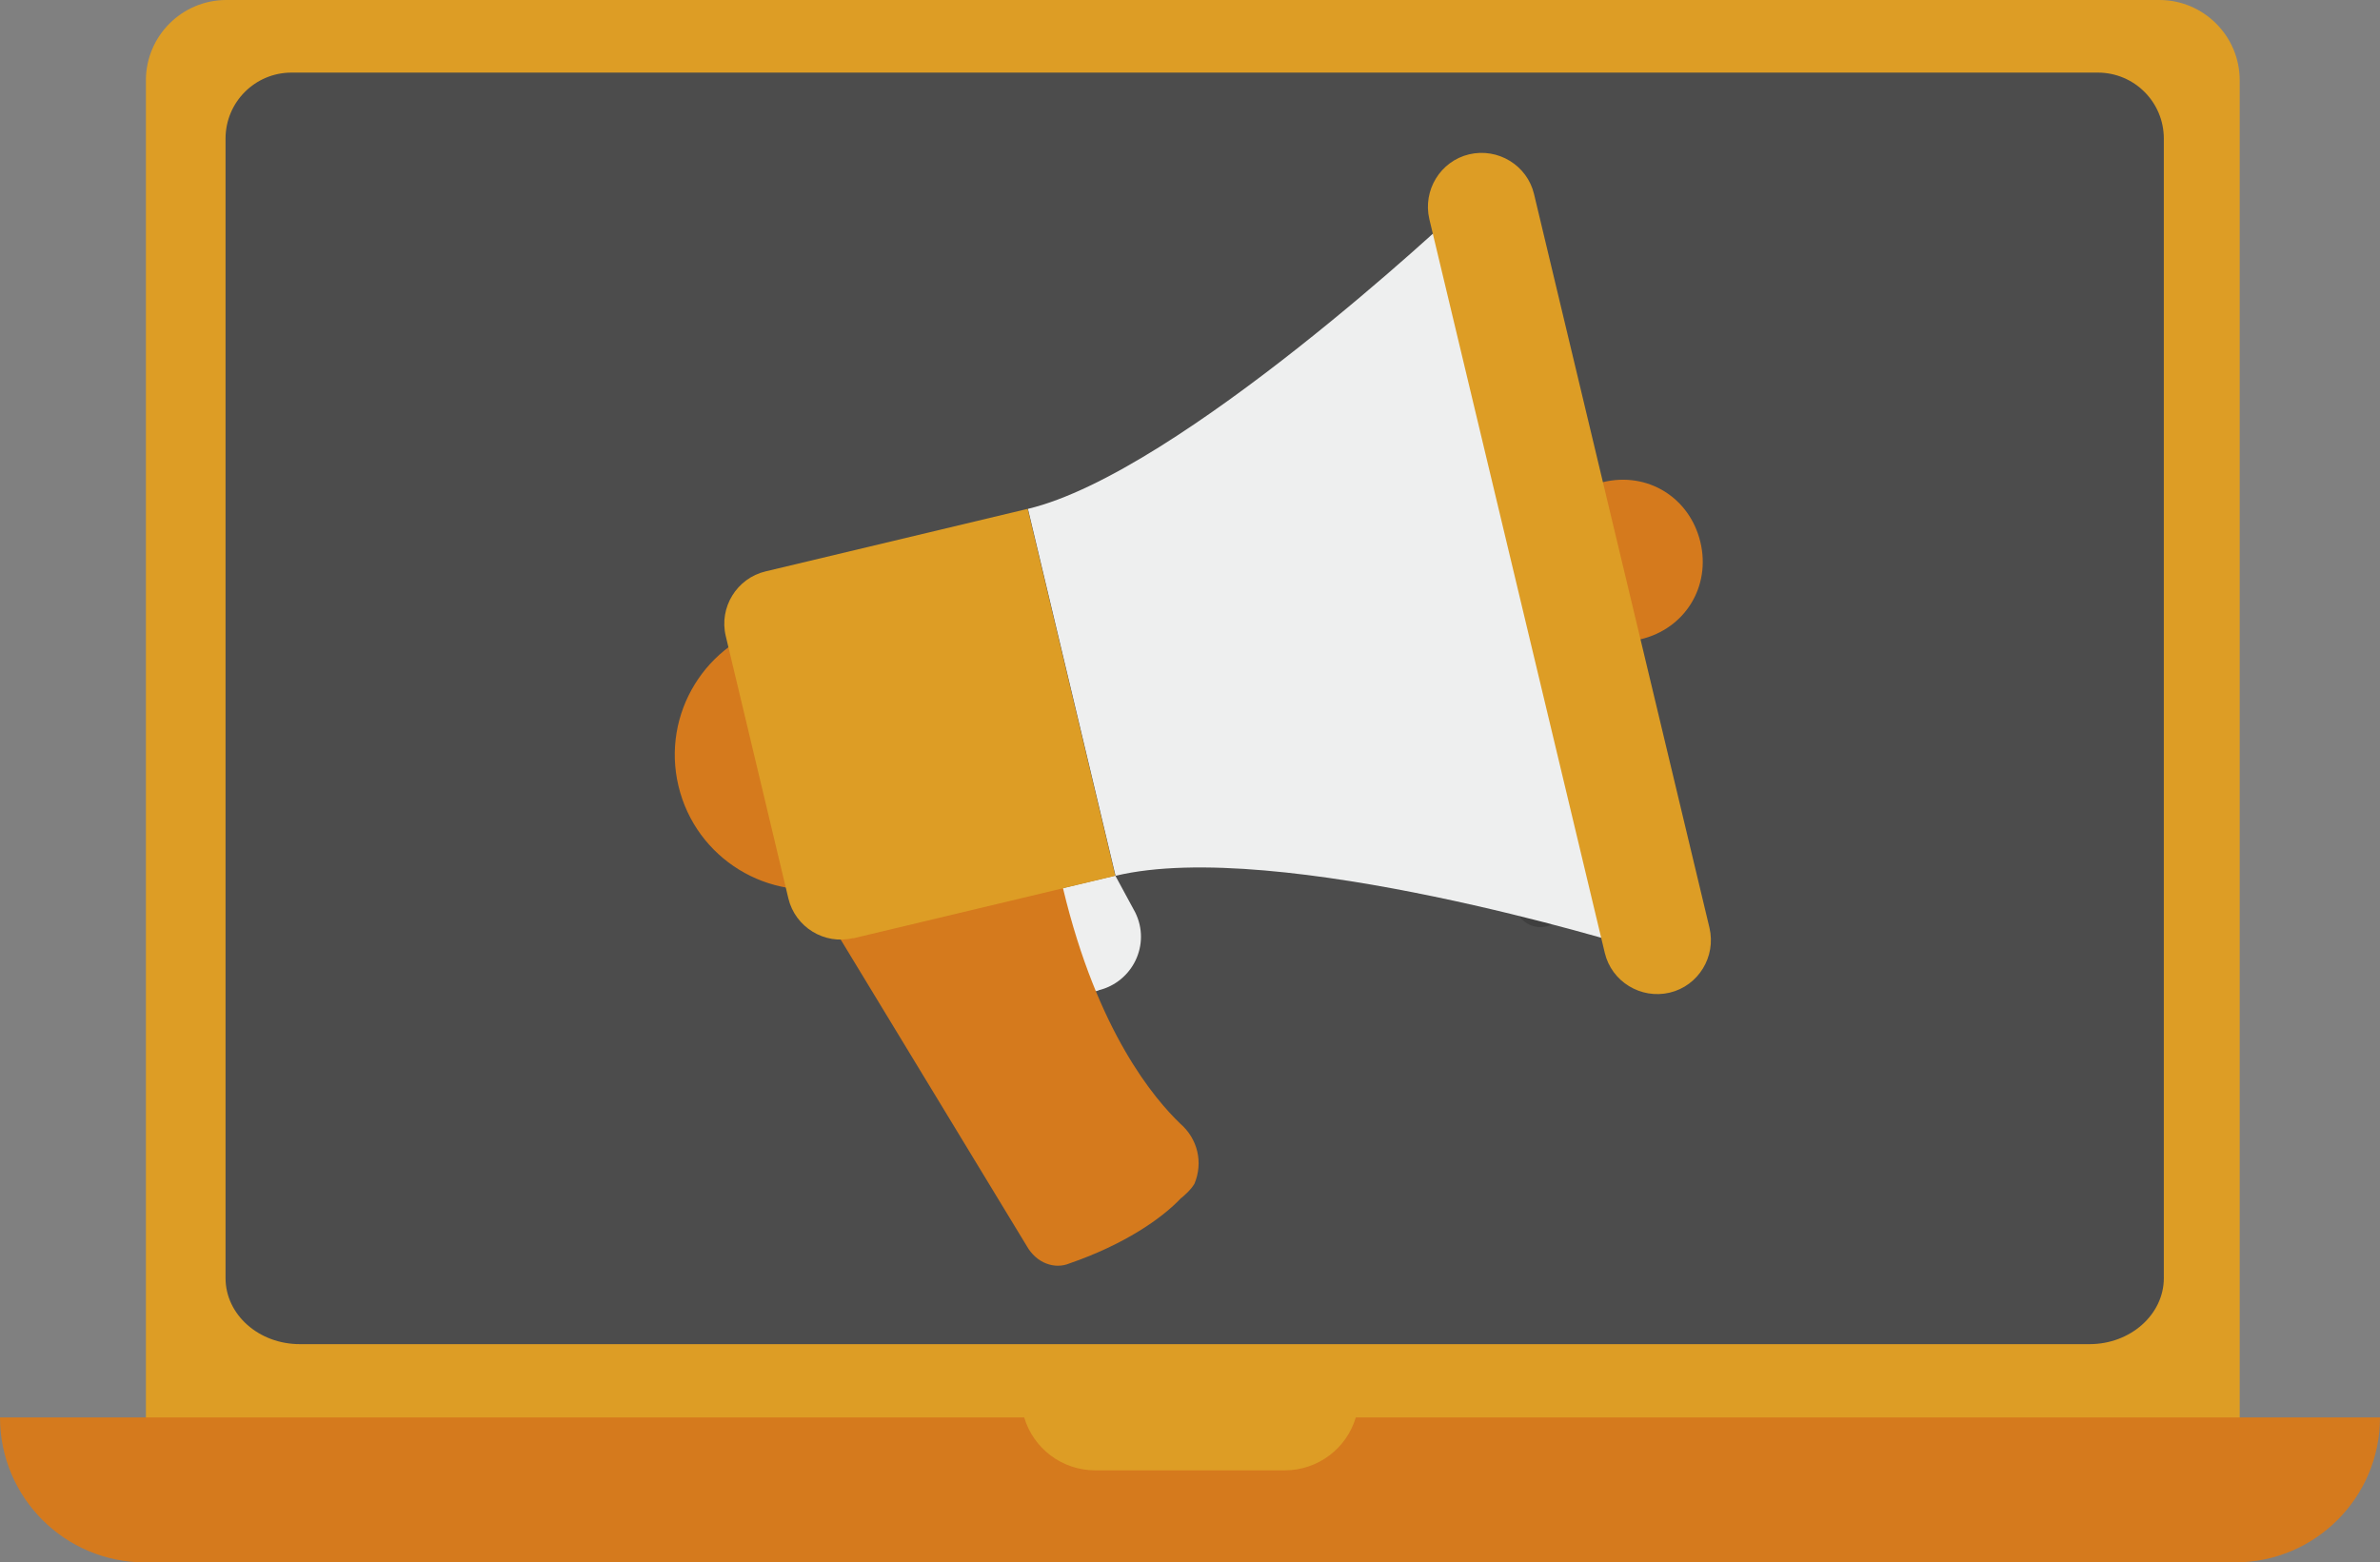
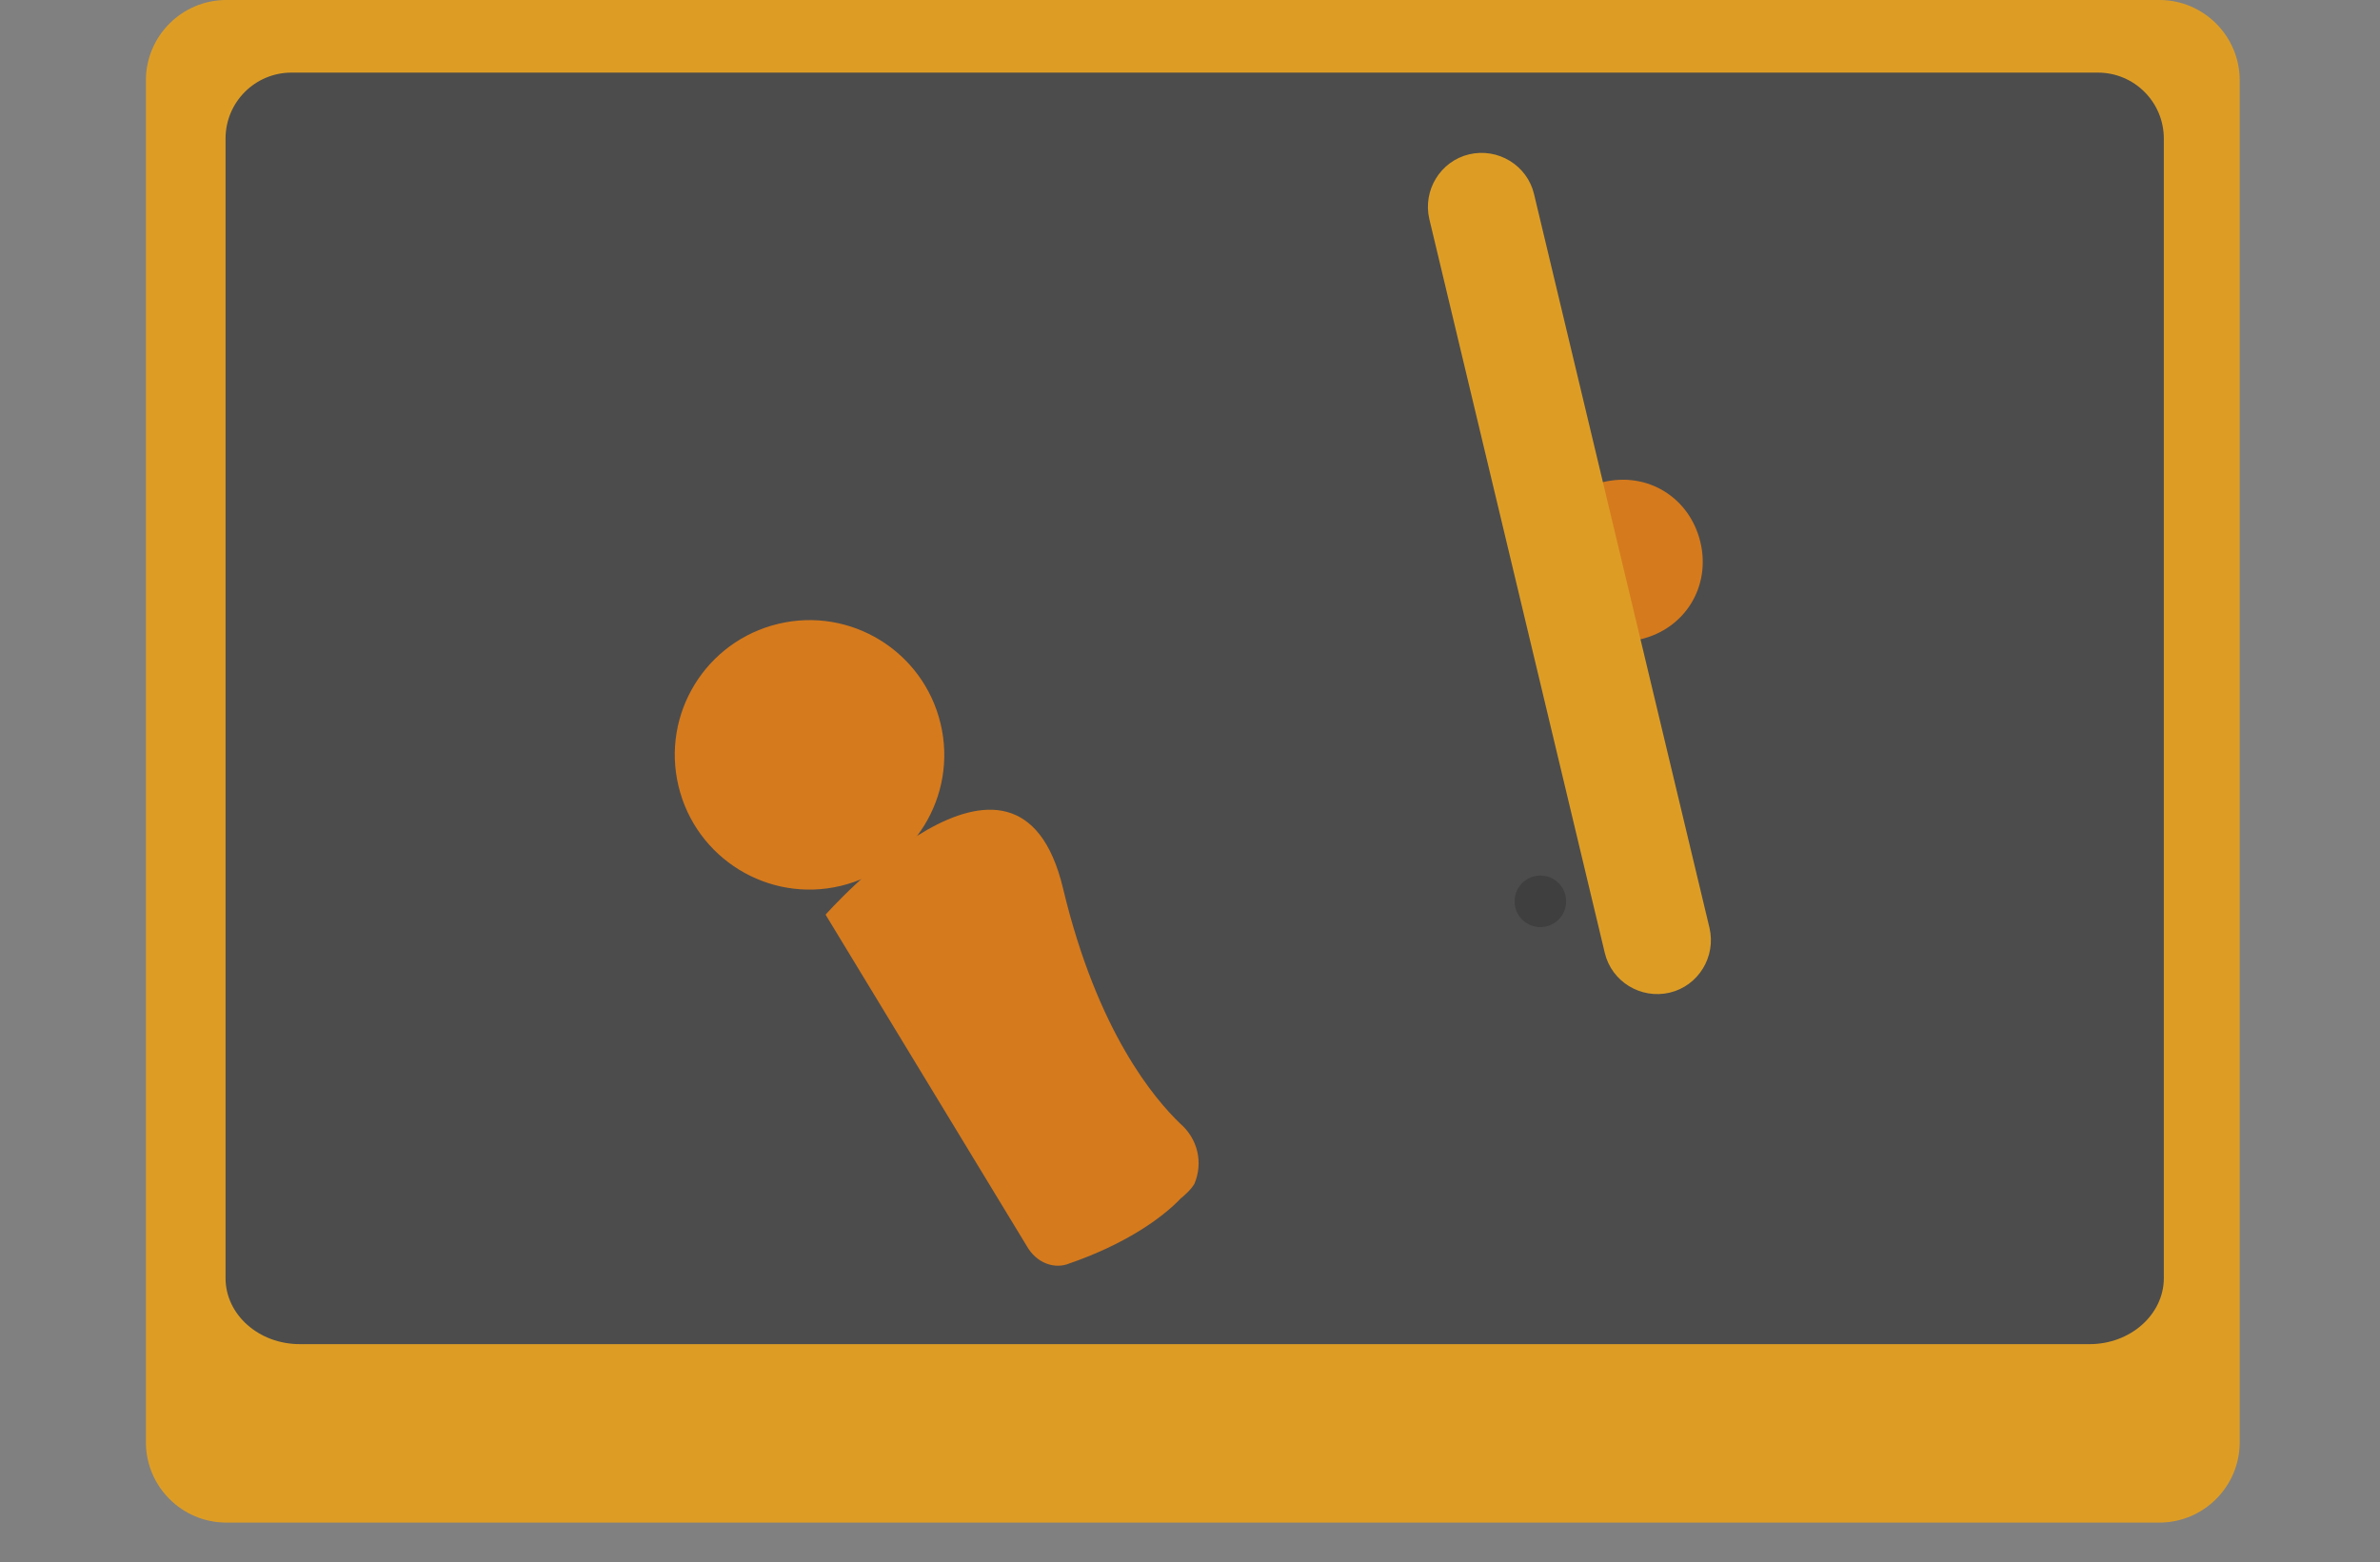
<svg xmlns="http://www.w3.org/2000/svg" id="Camada_2" data-name="Camada 2" viewBox="0 0 101.62 66.72">
  <rect x="0" y="0" width="101.62" height="66.72" fill="#808080" stroke="none" />
  <defs>
    <style>
      .cls-1 {
        fill: #3f3f3f;
      }

      .cls-1, .cls-2, .cls-3, .cls-4, .cls-5, .cls-6 {
        stroke-width: 0px;
      }

      .cls-2 {
        fill: #eeefef;
      }

      .cls-3 {
        fill: #d57a1d;
      }

      .cls-4 {
        fill: #fff;
      }

      .cls-5 {
        fill: #dd9d25;
      }

      .cls-6 {
        fill: #4c4c4c;
      }
    </style>
  </defs>
  <g id="Layer_1" data-name="Layer 1">
    <g>
      <g>
        <path class="cls-5" d="M9.66,0h82.54c1.89,0,3.43,1.54,3.43,3.43v58.16c0,1.89-1.54,3.43-3.43,3.43H9.66c-1.89,0-3.43-1.54-3.43-3.43V3.43c0-1.89,1.54-3.43,3.43-3.43Z" />
-         <path class="cls-3" d="M43.73,60.53c.39,1.31,1.6,2.26,3.04,2.26h8.08c1.44,0,2.65-.95,3.04-2.26h43.73c0,3.42-2.77,6.19-6.19,6.19H6.19c-3.42,0-6.19-2.77-6.19-6.19h43.73Z" />
        <path class="cls-6" d="M89.56,3.1H12.45c-1.56,0-2.82,1.26-2.82,2.82v48.66c0,1.56,1.42,2.82,3.17,2.82h76.42c1.75,0,3.17-1.27,3.17-2.82V5.92c0-1.56-1.26-2.82-2.82-2.82Z" />
      </g>
      <path class="cls-1" d="M66.87,38.49c0-.61-.49-1.1-1.1-1.1s-1.1.49-1.1,1.1.49,1.1,1.1,1.1,1.1-.49,1.1-1.1Z" />
-       <path class="cls-4" d="M68.39,27.04s-.03.02-.04.03c-.28.17-.56.35-.83.52,0,0-.01,0-.02.01-.08.04-.17,0-.17-.1,0-.1,0-.19,0-.29,0-.59.02-1.18.03-1.78,0-.5.02-1.01.03-1.51,0-.04,0-.09,0-.13,0-.05.02-.1.07-.12.05-.02.1,0,.14.04.09.1.18.2.27.3.53.58,1.06,1.15,1.59,1.73.21.23.42.45.63.68.01.01.02.02.03.04.05.07.02.16-.06.18-.07.02-.14.03-.21.04-.27.05-.53.1-.8.15-.01,0-.02,0-.04.01,0,.02.01.04.02.05.17.46.35.91.52,1.37.02.05.03.1.02.16-.02.07-.06.13-.13.16-.07.03-.14.06-.21.08-.12.04-.23-.02-.28-.14-.06-.16-.12-.32-.19-.48-.12-.31-.24-.63-.36-.94,0-.01,0-.02-.02-.04Z" />
      <g>
-         <path class="cls-2" d="M46.9,42.3l-2.69.64-1.07-4.48,4.48-1.07.85,1.57c.68,1.37-.11,2.98-1.57,3.33ZM69.64,40.42s-15.08-4.68-22.01-3.02l-3.74-15.67c6.49-1.55,18.27-12.65,18.27-12.65l7.49,31.33Z" />
        <path class="cls-3" d="M28.97,33.57c.74,3.09,3.84,5,6.93,4.26,3.09-.74,5-3.84,4.26-6.93h0c-.74-3.09-3.84-5-6.93-4.26-3.09.74-5,3.84-4.26,6.93,0,0,0,0,0,0Z" />
        <path class="cls-3" d="M68.45,20.59l-3.36.8,1.6,6.71,3.36-.8c1.9-.45,3.01-2.26,2.55-4.16s-2.26-3.01-4.16-2.55h0ZM50.44,51.15c-.85.91-2.48,2.01-4.77,2.8-.64.27-1.42-.01-1.83-.74l-8.59-14.15s8.19-9.29,10.14-1.12c1.47,6.15,3.92,9,5,10.04.75.65.99,1.66.61,2.57-.17.28-.37.44-.56.61Z" />
-         <path class="cls-5" d="M36.43,40.07l11.19-2.67-3.74-15.67-11.19,2.67c-1.23.29-2,1.54-1.7,2.77l2.67,11.19c.29,1.23,1.54,2,2.77,1.7Z" />
        <path class="cls-5" d="M71.29,42.39c-1.23.29-2.48-.47-2.77-1.7l-7.49-31.33c-.29-1.23.47-2.48,1.7-2.77s2.48.47,2.77,1.7l7.49,31.33c.29,1.23-.47,2.48-1.7,2.77Z" />
      </g>
    </g>
  </g>
</svg>